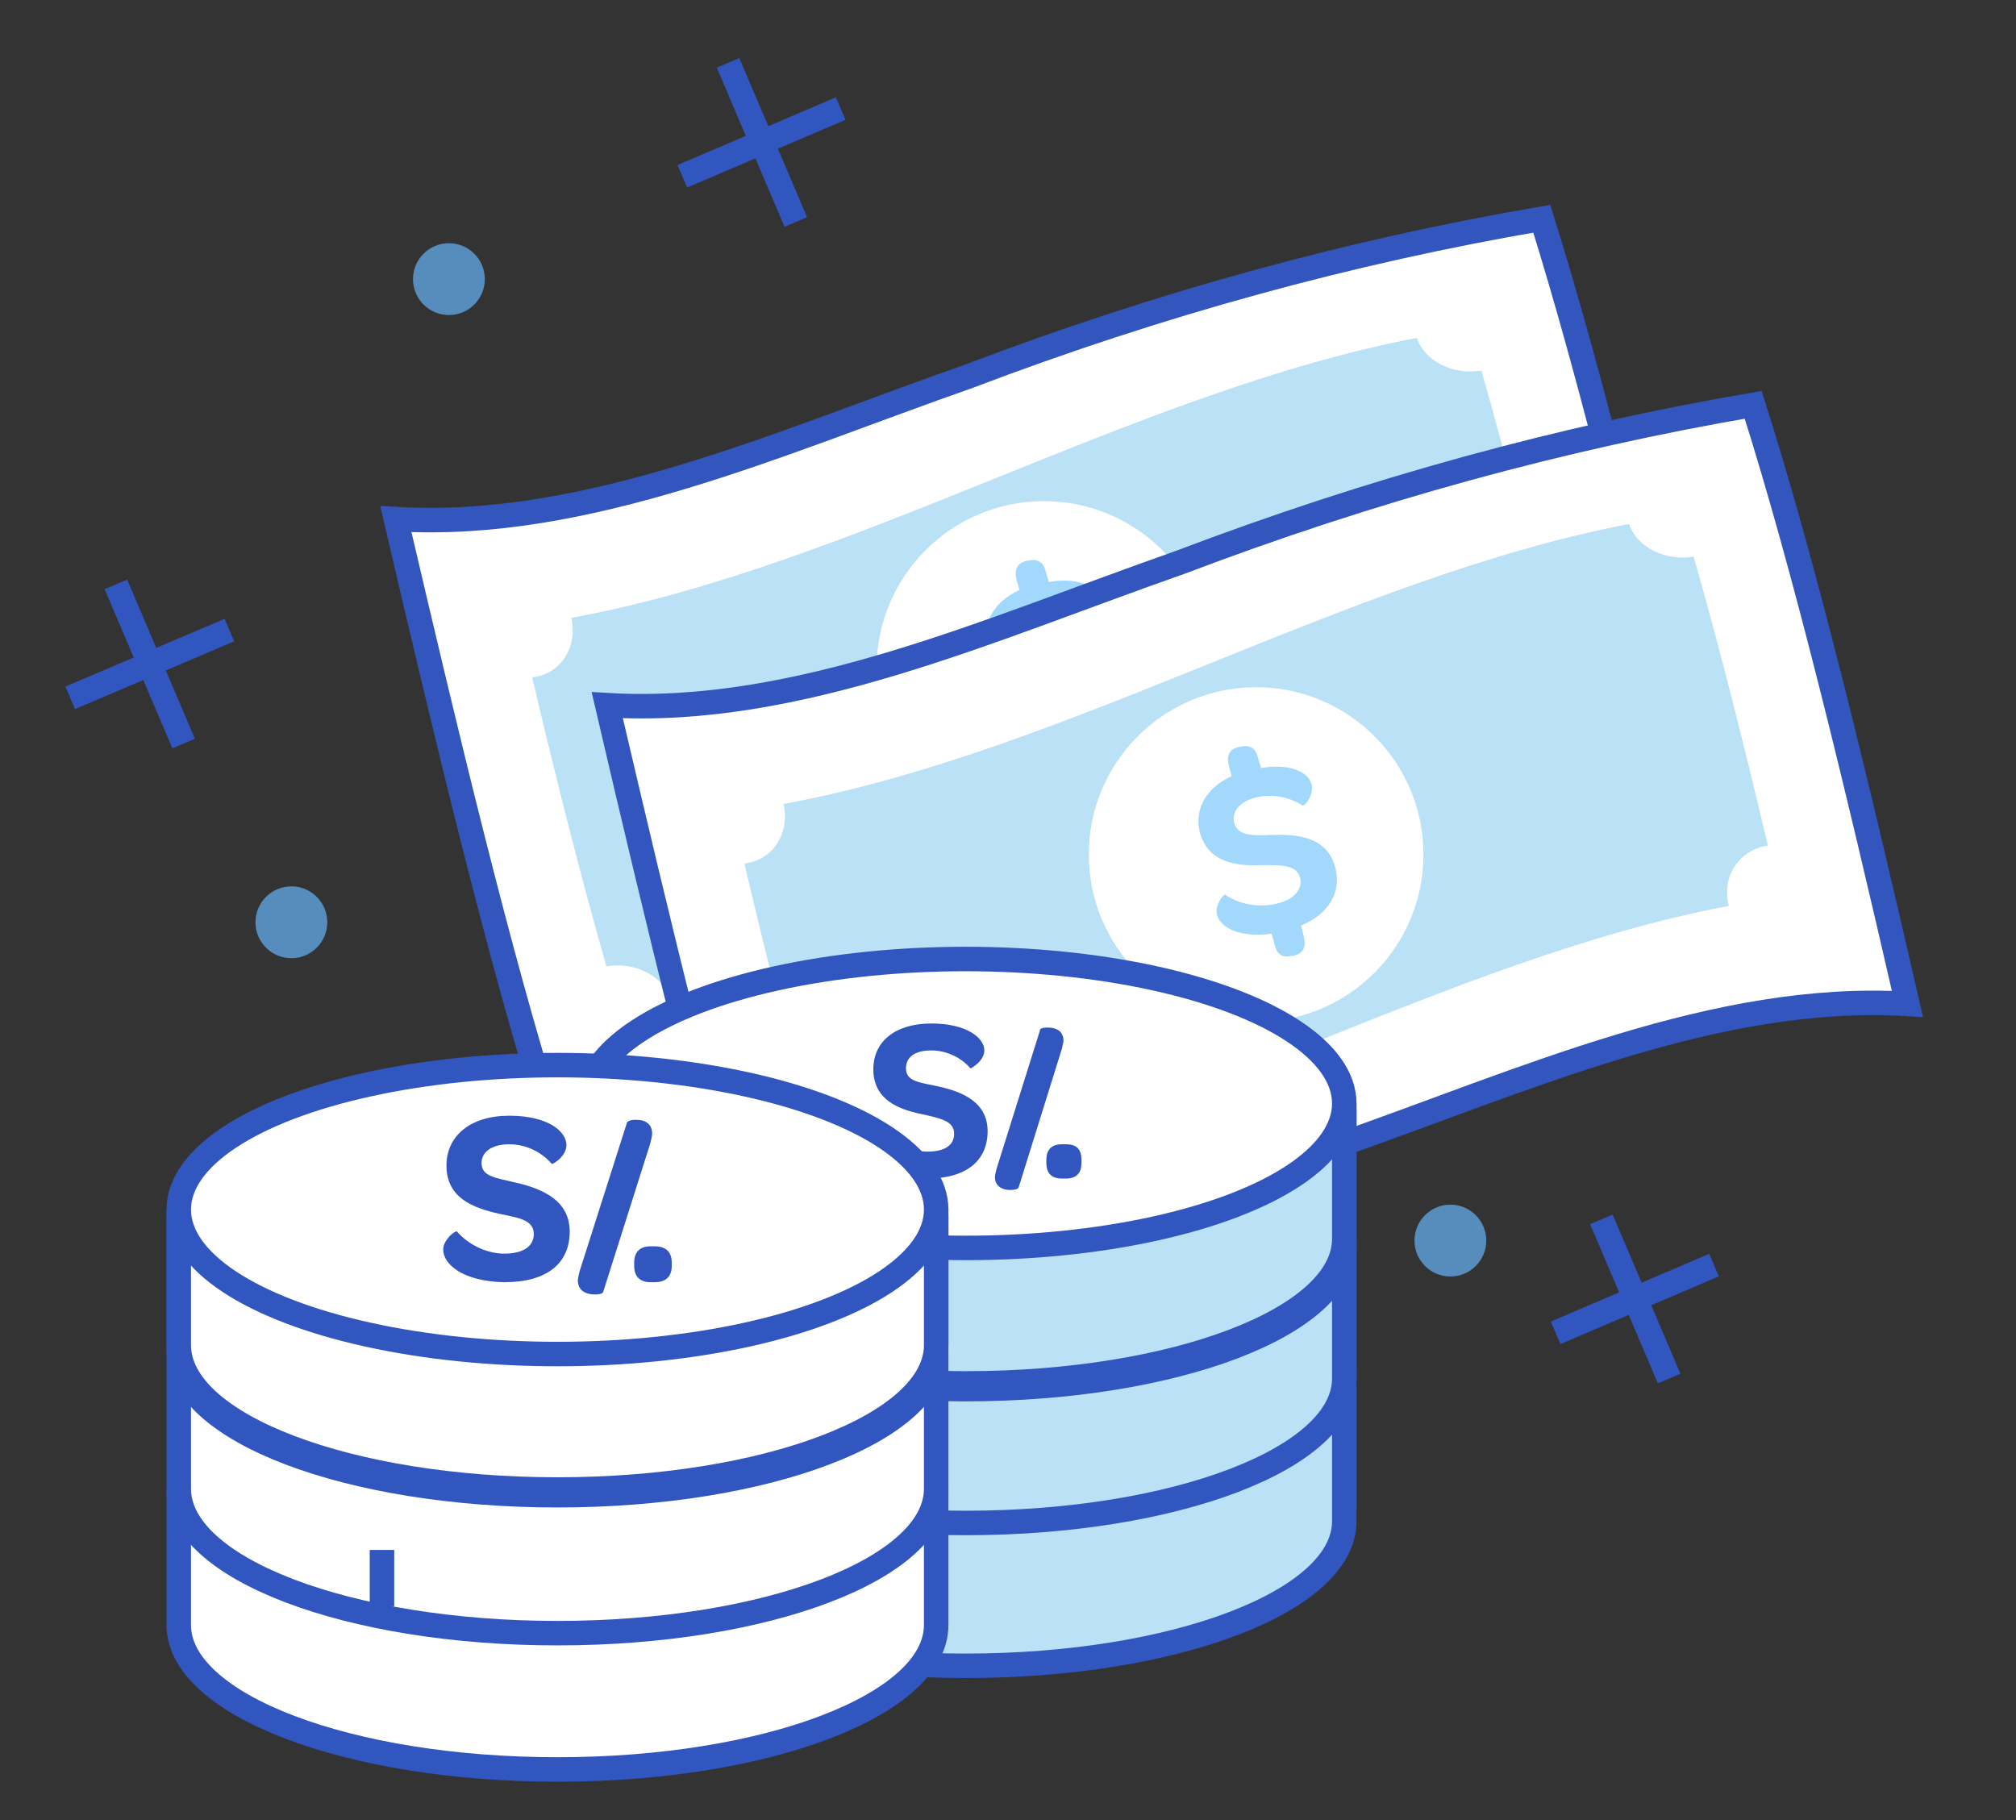
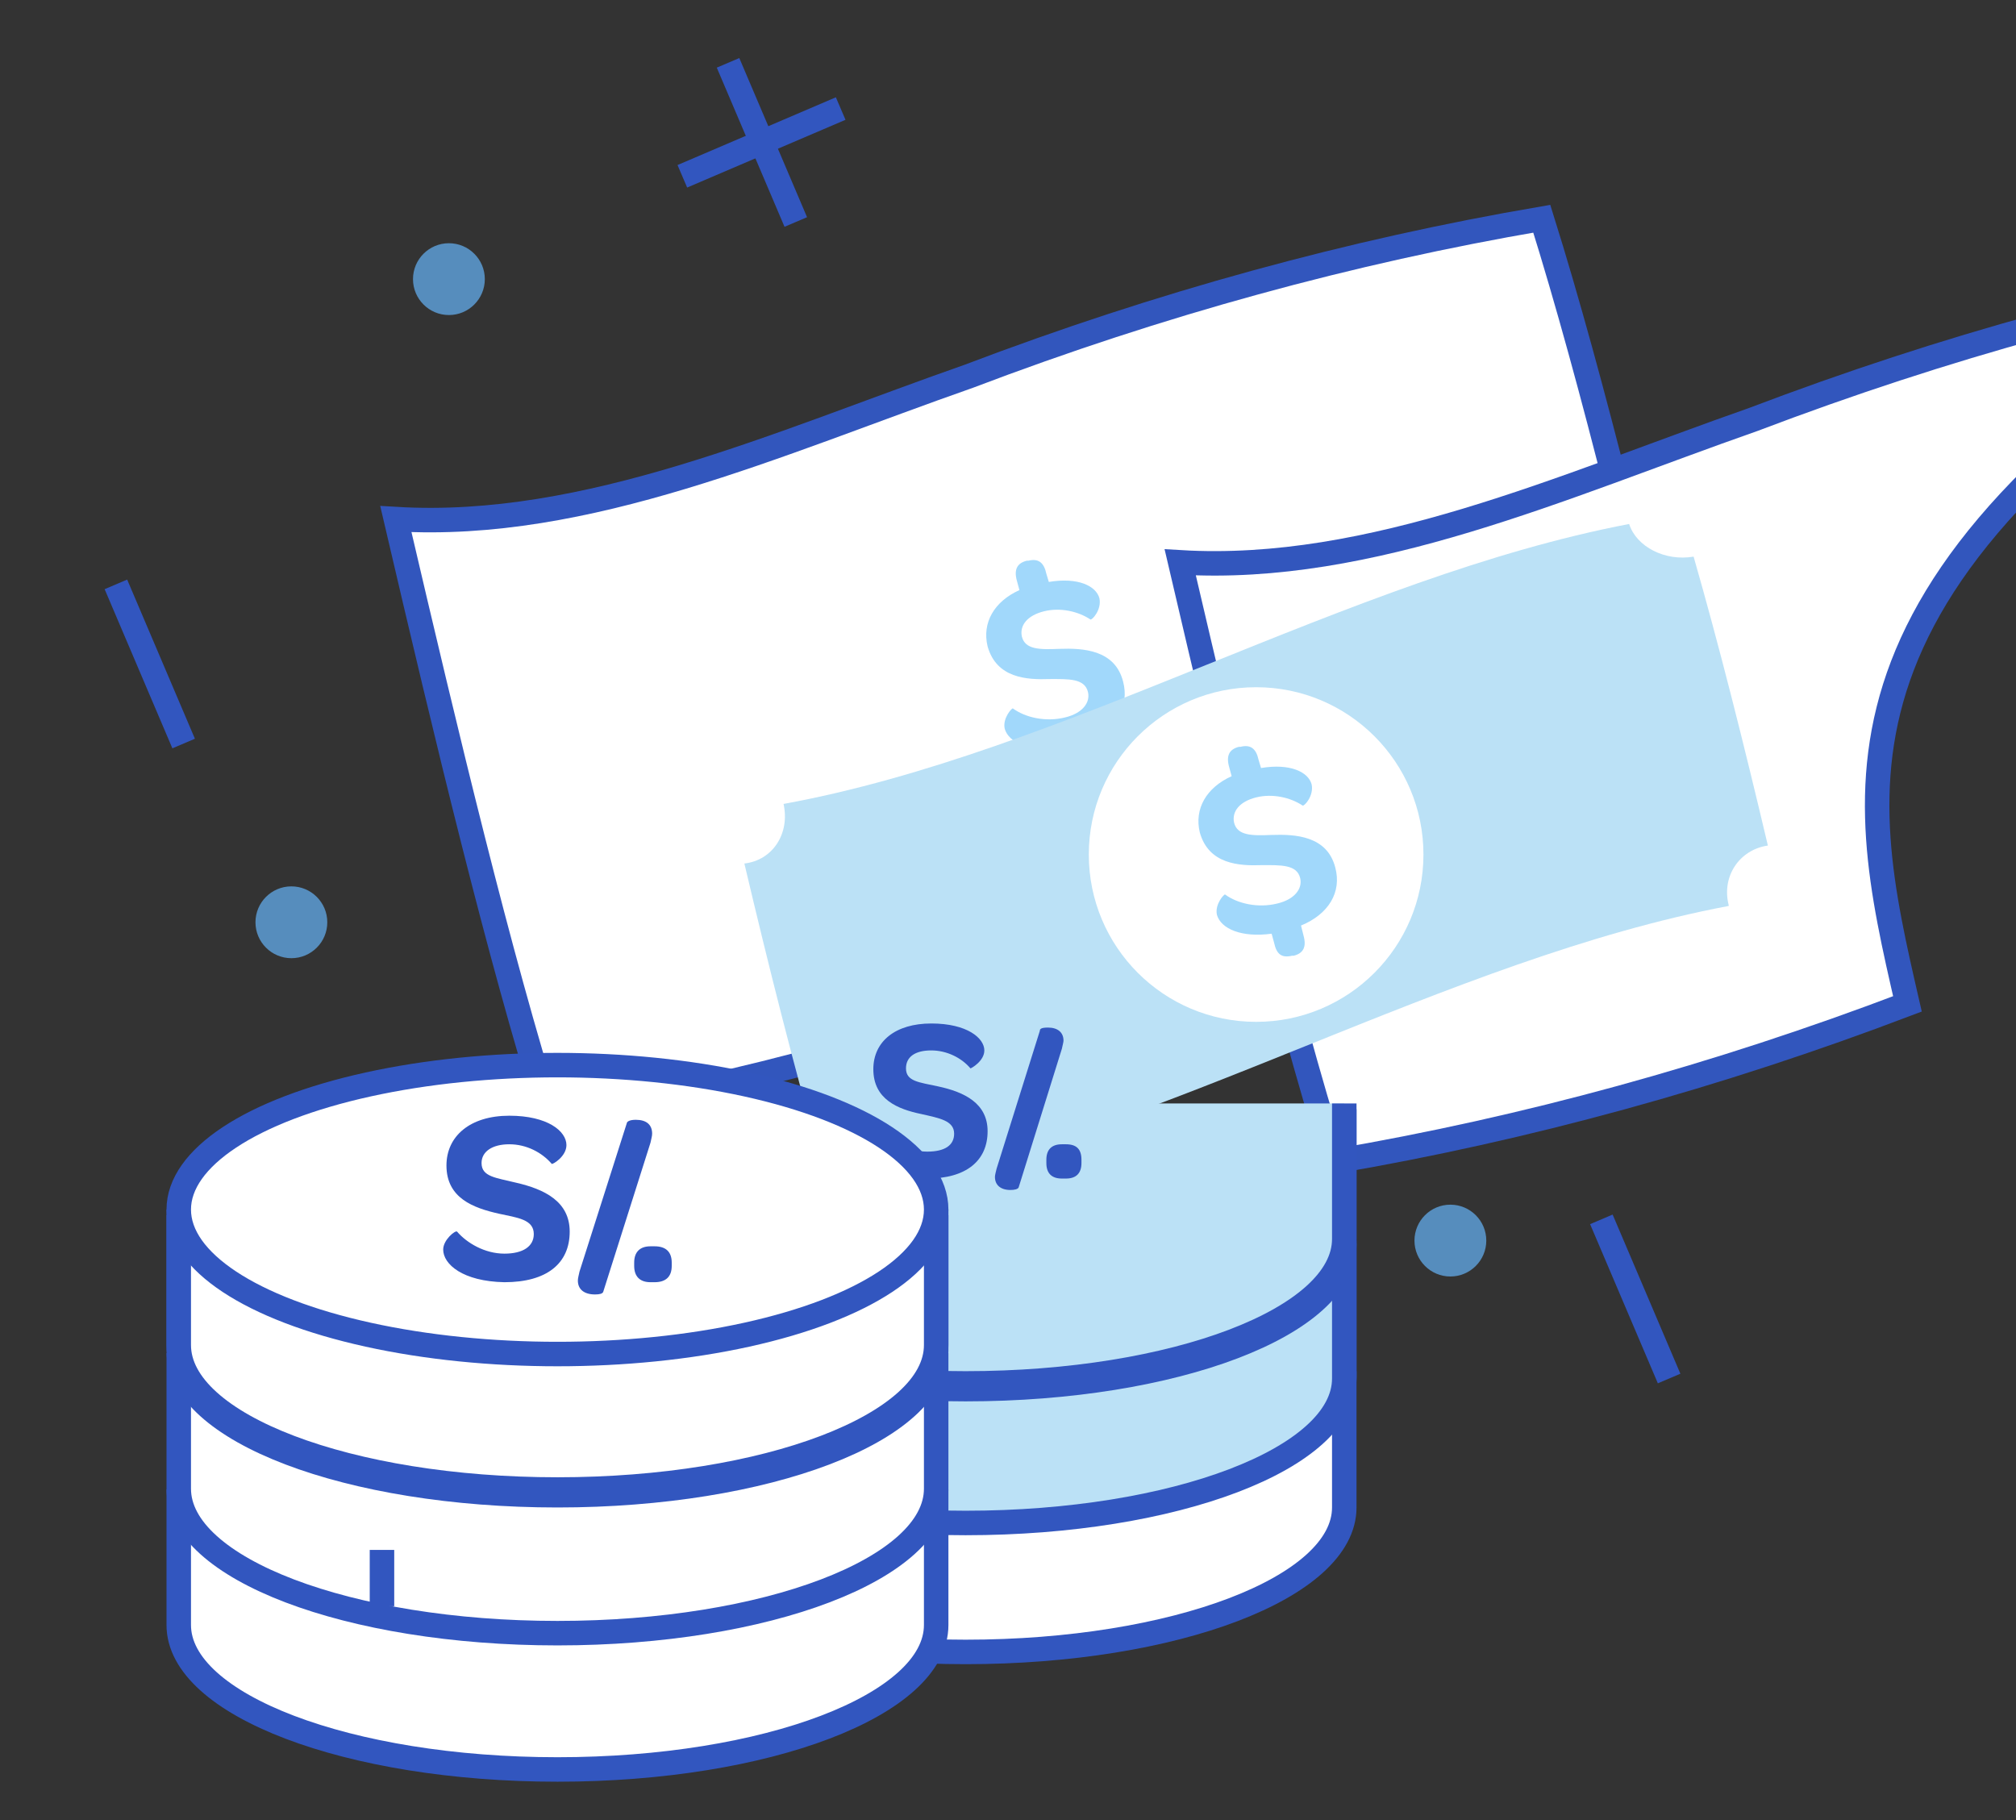
<svg xmlns="http://www.w3.org/2000/svg" version="1.1" id="Capa_1" x="0px" y="0px" viewBox="0 0 247 223" style="enable-background:new 0 0 247 223;" xml:space="preserve">
  <rect x="0" y="0" width="247" height="223" fill="#333333" stroke="none" />
  <style type="text/css">
	.st0{fill:none;stroke:#3256BF;stroke-width:3;stroke-miterlimit:10;}
	.st1{opacity:0.75;fill:#61AAEA;}
	.st2{fill:#FFFFFF;stroke:#3256BD;stroke-width:3;stroke-miterlimit:10;}
	.st3{fill:#BBE1F6;}
	.st4{fill:#FFFFFF;}
	.st5{fill:#A1D8FB;}
	.st6{fill:#FFFFFF;stroke:#3256BF;stroke-width:3;stroke-miterlimit:10;}
	.st7{fill:#BBE1F6;stroke:#3256BF;stroke-width:3;stroke-miterlimit:10;}
	.st8{fill:#3256BF;}
</style>
  <g>
    <line class="st0" x1="14.2" y1="71.6" x2="22.5" y2="91.1" />
-     <line class="st0" x1="28.1" y1="77.2" x2="8.6" y2="85.5" />
  </g>
  <g>
    <line class="st0" x1="196.2" y1="149.4" x2="204.5" y2="168.9" />
-     <line class="st0" x1="210" y1="155" x2="190.6" y2="163.3" />
  </g>
  <g>
    <line class="st0" x1="89.2" y1="7.7" x2="97.5" y2="27.2" />
    <line class="st0" x1="103" y1="13.3" x2="83.6" y2="21.6" />
  </g>
  <circle class="st1" cx="35.7" cy="113" r="4.4" />
  <circle class="st1" cx="177.7" cy="152" r="4.4" />
  <circle class="st1" cx="55" cy="34.2" r="4.4" />
  <g>
    <g>
      <path class="st2" d="M207.8,100.2c-23.4-1.4-46.8,9.3-70.2,17.5c-23.4,8.9-46.8,15.3-70.2,19.3c-6.3-20.1-12.6-46.4-18.9-73.4    c23.4,1.4,46.8-9.3,70.2-17.5c23.4-8.9,46.8-15.3,70.2-19.3C195.2,46.9,201.5,73.2,207.8,100.2z" />
      <g>
        <g>
-           <path class="st3" d="M190.6,80.8c-3-12.7-6-24.6-9.1-35.4c-3.5,0.6-7-1.2-7.9-4c-34.5,6.6-69.1,28-103.6,34.3      c0.8,3.6-1.3,6.9-4.8,7.3c3,12.7,6,24.6,9.1,35.4c3.5-0.6,7,1.2,7.9,4.1c0,0,0,0,0,0c34.5-6.5,69.1-27.8,103.6-34.3      c0,0,0,0,0-0.1C184.9,84.6,187.1,81.2,190.6,80.8z" />
-         </g>
+           </g>
      </g>
    </g>
  </g>
  <g>
    <circle class="st4" cx="127.9" cy="81.9" r="20.5" />
    <g>
      <path class="st5" d="M134.7,73.3c0.3,1.4-0.9,2.7-1.1,2.6c-1.5-1-3.7-1.5-5.7-1c-2,0.5-3,1.7-2.7,3.1c0.4,1.6,2.2,1.6,4.6,1.5    c2.9-0.1,6.8,0.1,7.8,4c0.8,3-0.8,5.7-4.2,7.1l0.3,1.2c0.4,1.4,0,2.2-1.2,2.5l-0.2,0c-1.3,0.3-1.9-0.2-2.2-1.6l-0.3-1.1    c-3.7,0.5-6.2-0.6-6.7-2.3c-0.3-1.3,0.9-2.6,1-2.5c1.5,1.1,4,1.7,6.4,1.1c2.1-0.5,3.1-1.8,2.8-3.1c-0.4-1.7-2.4-1.6-4.7-1.6    c-2.8,0.1-6.5-0.1-7.6-4c-0.7-2.9,0.8-5.5,3.9-6.9l-0.3-1.1c-0.4-1.4,0-2.2,1.2-2.5l0.2,0c1.2-0.3,1.9,0.2,2.2,1.6l0.3,1    C132.1,70.7,134.3,71.8,134.7,73.3z" />
    </g>
  </g>
  <g>
    <g>
-       <path class="st2" d="M233.7,123c-23.4-1.4-46.8,9.3-70.2,17.5c-23.4,8.9-46.8,15.3-70.2,19.3c-6.3-20.1-12.6-46.4-18.9-73.4    c23.4,1.4,46.8-9.3,70.2-17.5c23.4-8.9,46.8-15.3,70.2-19.3C221.2,69.7,227.5,96,233.7,123z" />
+       <path class="st2" d="M233.7,123c-23.4,8.9-46.8,15.3-70.2,19.3c-6.3-20.1-12.6-46.4-18.9-73.4    c23.4,1.4,46.8-9.3,70.2-17.5c23.4-8.9,46.8-15.3,70.2-19.3C221.2,69.7,227.5,96,233.7,123z" />
      <g>
        <g>
          <path class="st3" d="M216.6,103.6c-3-12.7-6-24.6-9.1-35.4c-3.5,0.6-7-1.2-7.9-4c-34.5,6.6-69.1,28-103.6,34.3      c0.8,3.6-1.3,6.9-4.8,7.3c3,12.7,6,24.6,9.1,35.4c3.5-0.6,7,1.2,7.9,4.1c0,0,0,0,0,0c34.5-6.5,69.1-27.8,103.6-34.3      c0,0,0,0,0-0.1C210.9,107.4,213.1,104.1,216.6,103.6z" />
        </g>
      </g>
    </g>
  </g>
  <g>
    <circle class="st4" cx="153.9" cy="104.7" r="20.5" />
    <g>
      <path class="st5" d="M160.7,96.1c0.3,1.4-0.9,2.7-1.1,2.6c-1.5-1-3.7-1.5-5.7-1c-2,0.5-3,1.7-2.7,3.1c0.4,1.6,2.2,1.6,4.6,1.5    c2.9-0.1,6.8,0.1,7.8,4c0.8,3-0.8,5.7-4.2,7.1l0.3,1.2c0.4,1.4,0,2.2-1.2,2.5l-0.2,0c-1.3,0.3-1.9-0.2-2.2-1.6l-0.3-1.1    c-3.7,0.5-6.2-0.6-6.7-2.3c-0.3-1.3,0.9-2.6,1-2.5c1.5,1.1,4,1.7,6.4,1.1c2.1-0.5,3.1-1.8,2.8-3.1c-0.4-1.7-2.4-1.6-4.7-1.6    c-2.8,0.1-6.5-0.1-7.6-4c-0.7-2.9,0.8-5.5,3.9-6.9l-0.3-1.1c-0.4-1.4,0-2.2,1.2-2.5l0.2,0c1.2-0.3,1.9,0.2,2.2,1.6l0.3,1    C158.1,93.5,160.3,94.6,160.7,96.1z" />
    </g>
  </g>
  <path class="st6" d="M118.3,185.8c-25.6,0-46.4-7.9-46.4-17.7v16.6c0,9.8,20.8,17.7,46.4,17.7s46.4-7.9,46.4-17.7V168  C164.7,177.8,143.9,185.8,118.3,185.8z" />
-   <path class="st7" d="M71.9,169.8v16.6c0,9.8,20.8,17.7,46.4,17.7s46.4-7.9,46.4-17.7v-16.6" />
  <path class="st6" d="M118.3,169.8c-25.6,0-46.4-7.9-46.4-17.7v16.6c0,9.8,20.8,17.7,46.4,17.7s46.4-7.9,46.4-17.7V152  C164.7,161.8,143.9,169.8,118.3,169.8z" />
  <path class="st7" d="M71.9,152.3v16.6c0,9.8,20.8,17.7,46.4,17.7s46.4-7.9,46.4-17.7v-16.6" />
  <path class="st6" d="M118.3,153.6c-25.6,0-46.4-7.9-46.4-17.7v16.6c0,9.8,20.8,17.7,46.4,17.7s46.4-7.9,46.4-17.7v-16.6  C164.7,145.6,143.9,153.6,118.3,153.6z" />
  <path class="st7" d="M71.9,135.2v16.6c0,9.8,20.8,17.7,46.4,17.7s46.4-7.9,46.4-17.7v-16.6" />
-   <ellipse class="st6" cx="118.3" cy="135.2" rx="46.4" ry="17.7" />
  <g>
    <path class="st8" d="M106.6,140.7c0-1.2,1.4-2.2,1.6-2.1c1.1,1.3,3.2,2.5,5.4,2.5c2.2,0,3.3-0.8,3.3-2.2c0-1.6-1.8-1.9-4-2.4   c-2.9-0.6-5.9-1.8-5.9-5.5c0-3.4,2.7-5.6,7.1-5.6c4.4,0,6.5,1.8,6.5,3.3c0,1.3-1.6,2.2-1.7,2.2c-1.1-1.3-2.9-2.2-4.8-2.2   c-2,0-3.1,0.8-3.1,2.2c0,1.6,1.6,1.7,3.9,2.2c3.3,0.7,6.1,2.1,6.1,5.5c0,3.6-2.6,5.8-7.4,5.8C108.7,144.3,106.6,142.3,106.6,140.7z   " />
    <path class="st8" d="M128.4,125.9c-0.9,0-1,0.2-1,0.4l-5.3,16.9c-0.1,0.4-0.2,0.8-0.2,1c0,1,0.7,1.6,1.9,1.6c0.5,0,0.9-0.1,1-0.3   l0,0l5.3-17c0.1-0.5,0.2-0.8,0.2-1C130.3,126.5,129.6,125.9,128.4,125.9z" />
    <path class="st8" d="M128.2,142.5v-0.4c0-1.2,0.6-1.9,1.9-1.9h0.5c1.3,0,1.9,0.6,1.9,1.9v0.4c0,1.2-0.6,1.9-1.9,1.9h-0.5   C128.9,144.4,128.2,143.8,128.2,142.5z" />
  </g>
  <path class="st6" d="M21.9,182.5v16.6c0,9.8,20.8,17.7,46.4,17.7s46.4-7.9,46.4-17.7v-16.6" />
  <path class="st6" d="M21.9,165.8v16.6c0,9.8,20.8,17.7,46.4,17.7s46.4-7.9,46.4-17.7v-16.6" />
  <path class="st6" d="M68.3,166.6c-25.6,0-46.4-7.9-46.4-17.7v16.6c0,9.8,20.8,17.7,46.4,17.7s46.4-7.9,46.4-17.7v-16.6  C114.7,158.6,93.9,166.6,68.3,166.6z" />
  <path class="st6" d="M21.9,148.2v16.6c0,9.8,20.8,17.7,46.4,17.7s46.4-7.9,46.4-17.7v-16.6" />
  <ellipse class="st6" cx="68.3" cy="148.2" rx="46.4" ry="17.7" />
  <g>
    <path class="st8" d="M54.3,153.1c0-1.2,1.5-2.4,1.7-2.2c1.2,1.4,3.4,2.7,5.8,2.7c2.3,0,3.6-0.9,3.6-2.4c0-1.8-2-2-4.3-2.5   c-3.1-0.7-6.4-1.9-6.4-5.9c0-3.6,2.9-6.1,7.7-6.1c4.7,0,7,1.9,7,3.6c0,1.4-1.7,2.4-1.8,2.3c-1.2-1.4-3.1-2.4-5.2-2.4   c-2.1,0-3.4,0.9-3.4,2.3c0,1.7,1.8,1.8,4.2,2.4c3.5,0.8,6.6,2.3,6.6,6c0,3.9-2.8,6.2-8,6.2C56.7,157,54.3,154.9,54.3,153.1z" />
    <path class="st8" d="M77.9,137.2c-0.9,0-1.1,0.3-1.1,0.4L71,155.8c-0.1,0.5-0.2,0.8-0.2,1.1c0,1.1,0.8,1.7,2.1,1.7   c0.6,0,0.9-0.1,1-0.3l0,0l5.8-18.3c0.1-0.5,0.2-0.8,0.2-1.1C79.9,137.8,79.2,137.2,77.9,137.2z" />
    <path class="st8" d="M77.7,155.1v-0.4c0-1.3,0.7-2,2-2h0.5c1.4,0,2.1,0.7,2.1,2v0.4c0,1.3-0.7,2-2.1,2h-0.5   C78.4,157.1,77.7,156.4,77.7,155.1z" />
  </g>
  <line class="st6" x1="46.8" y1="189.9" x2="46.8" y2="196.8" />
</svg>